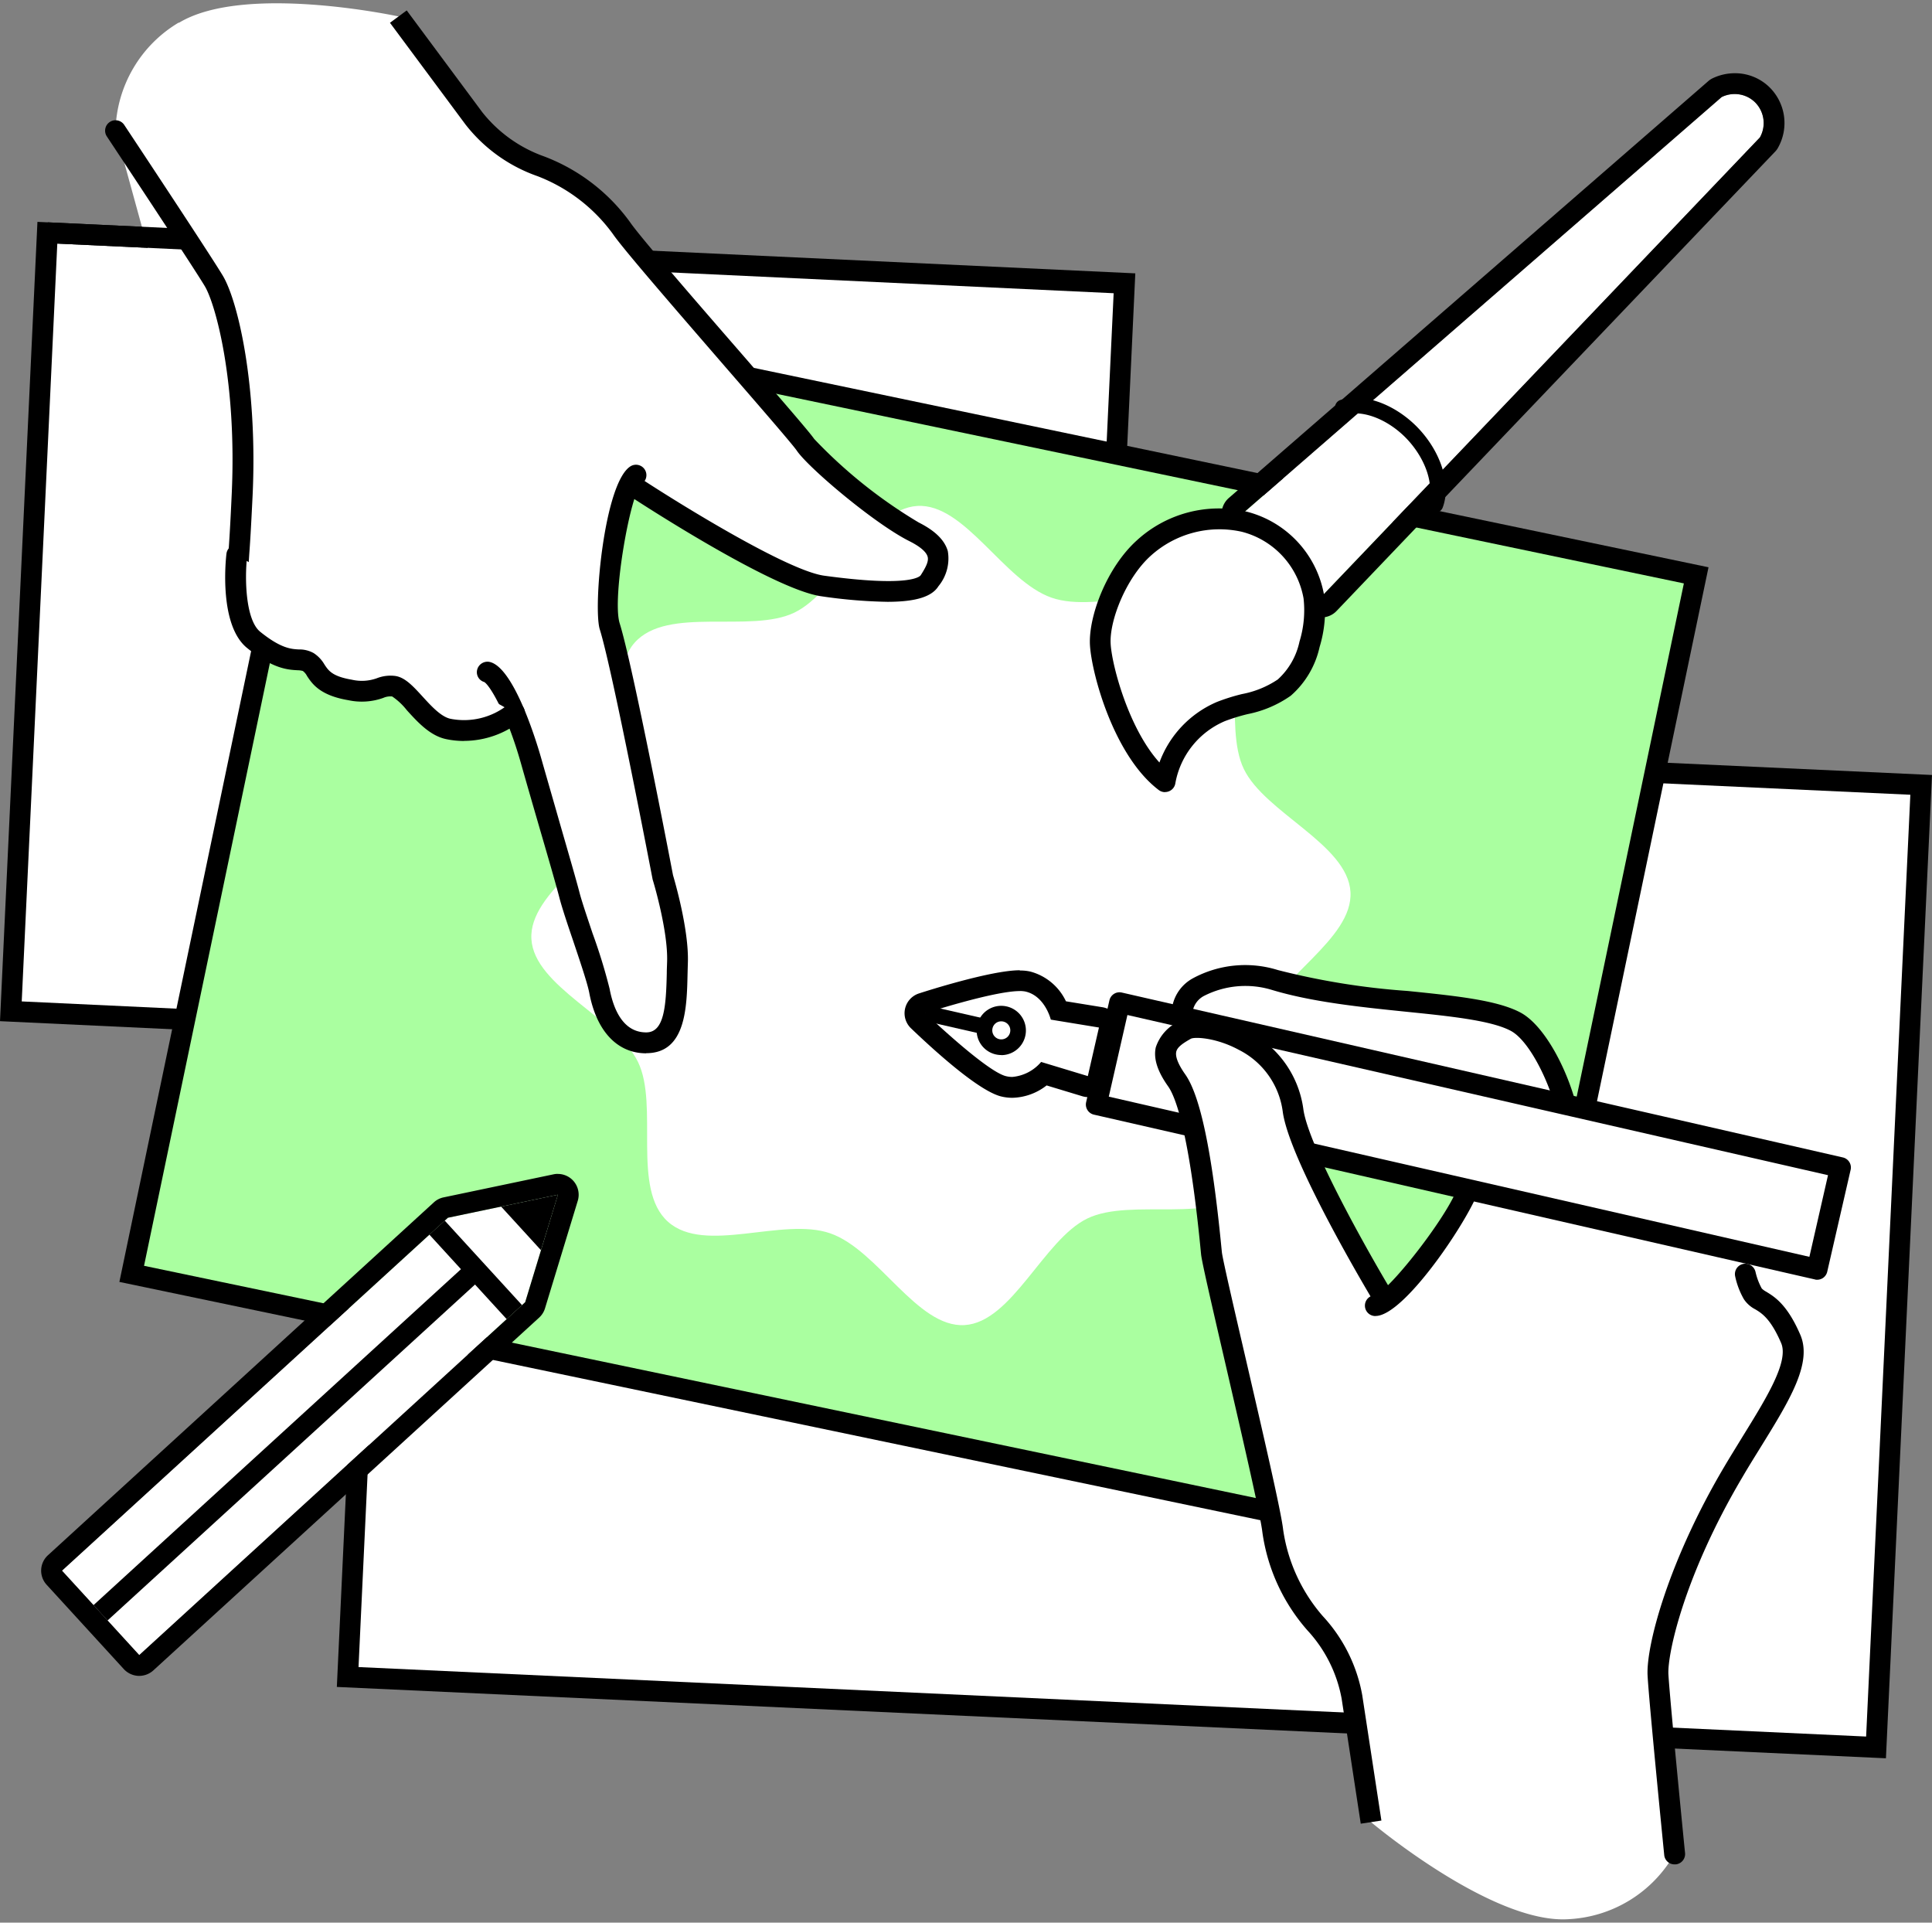
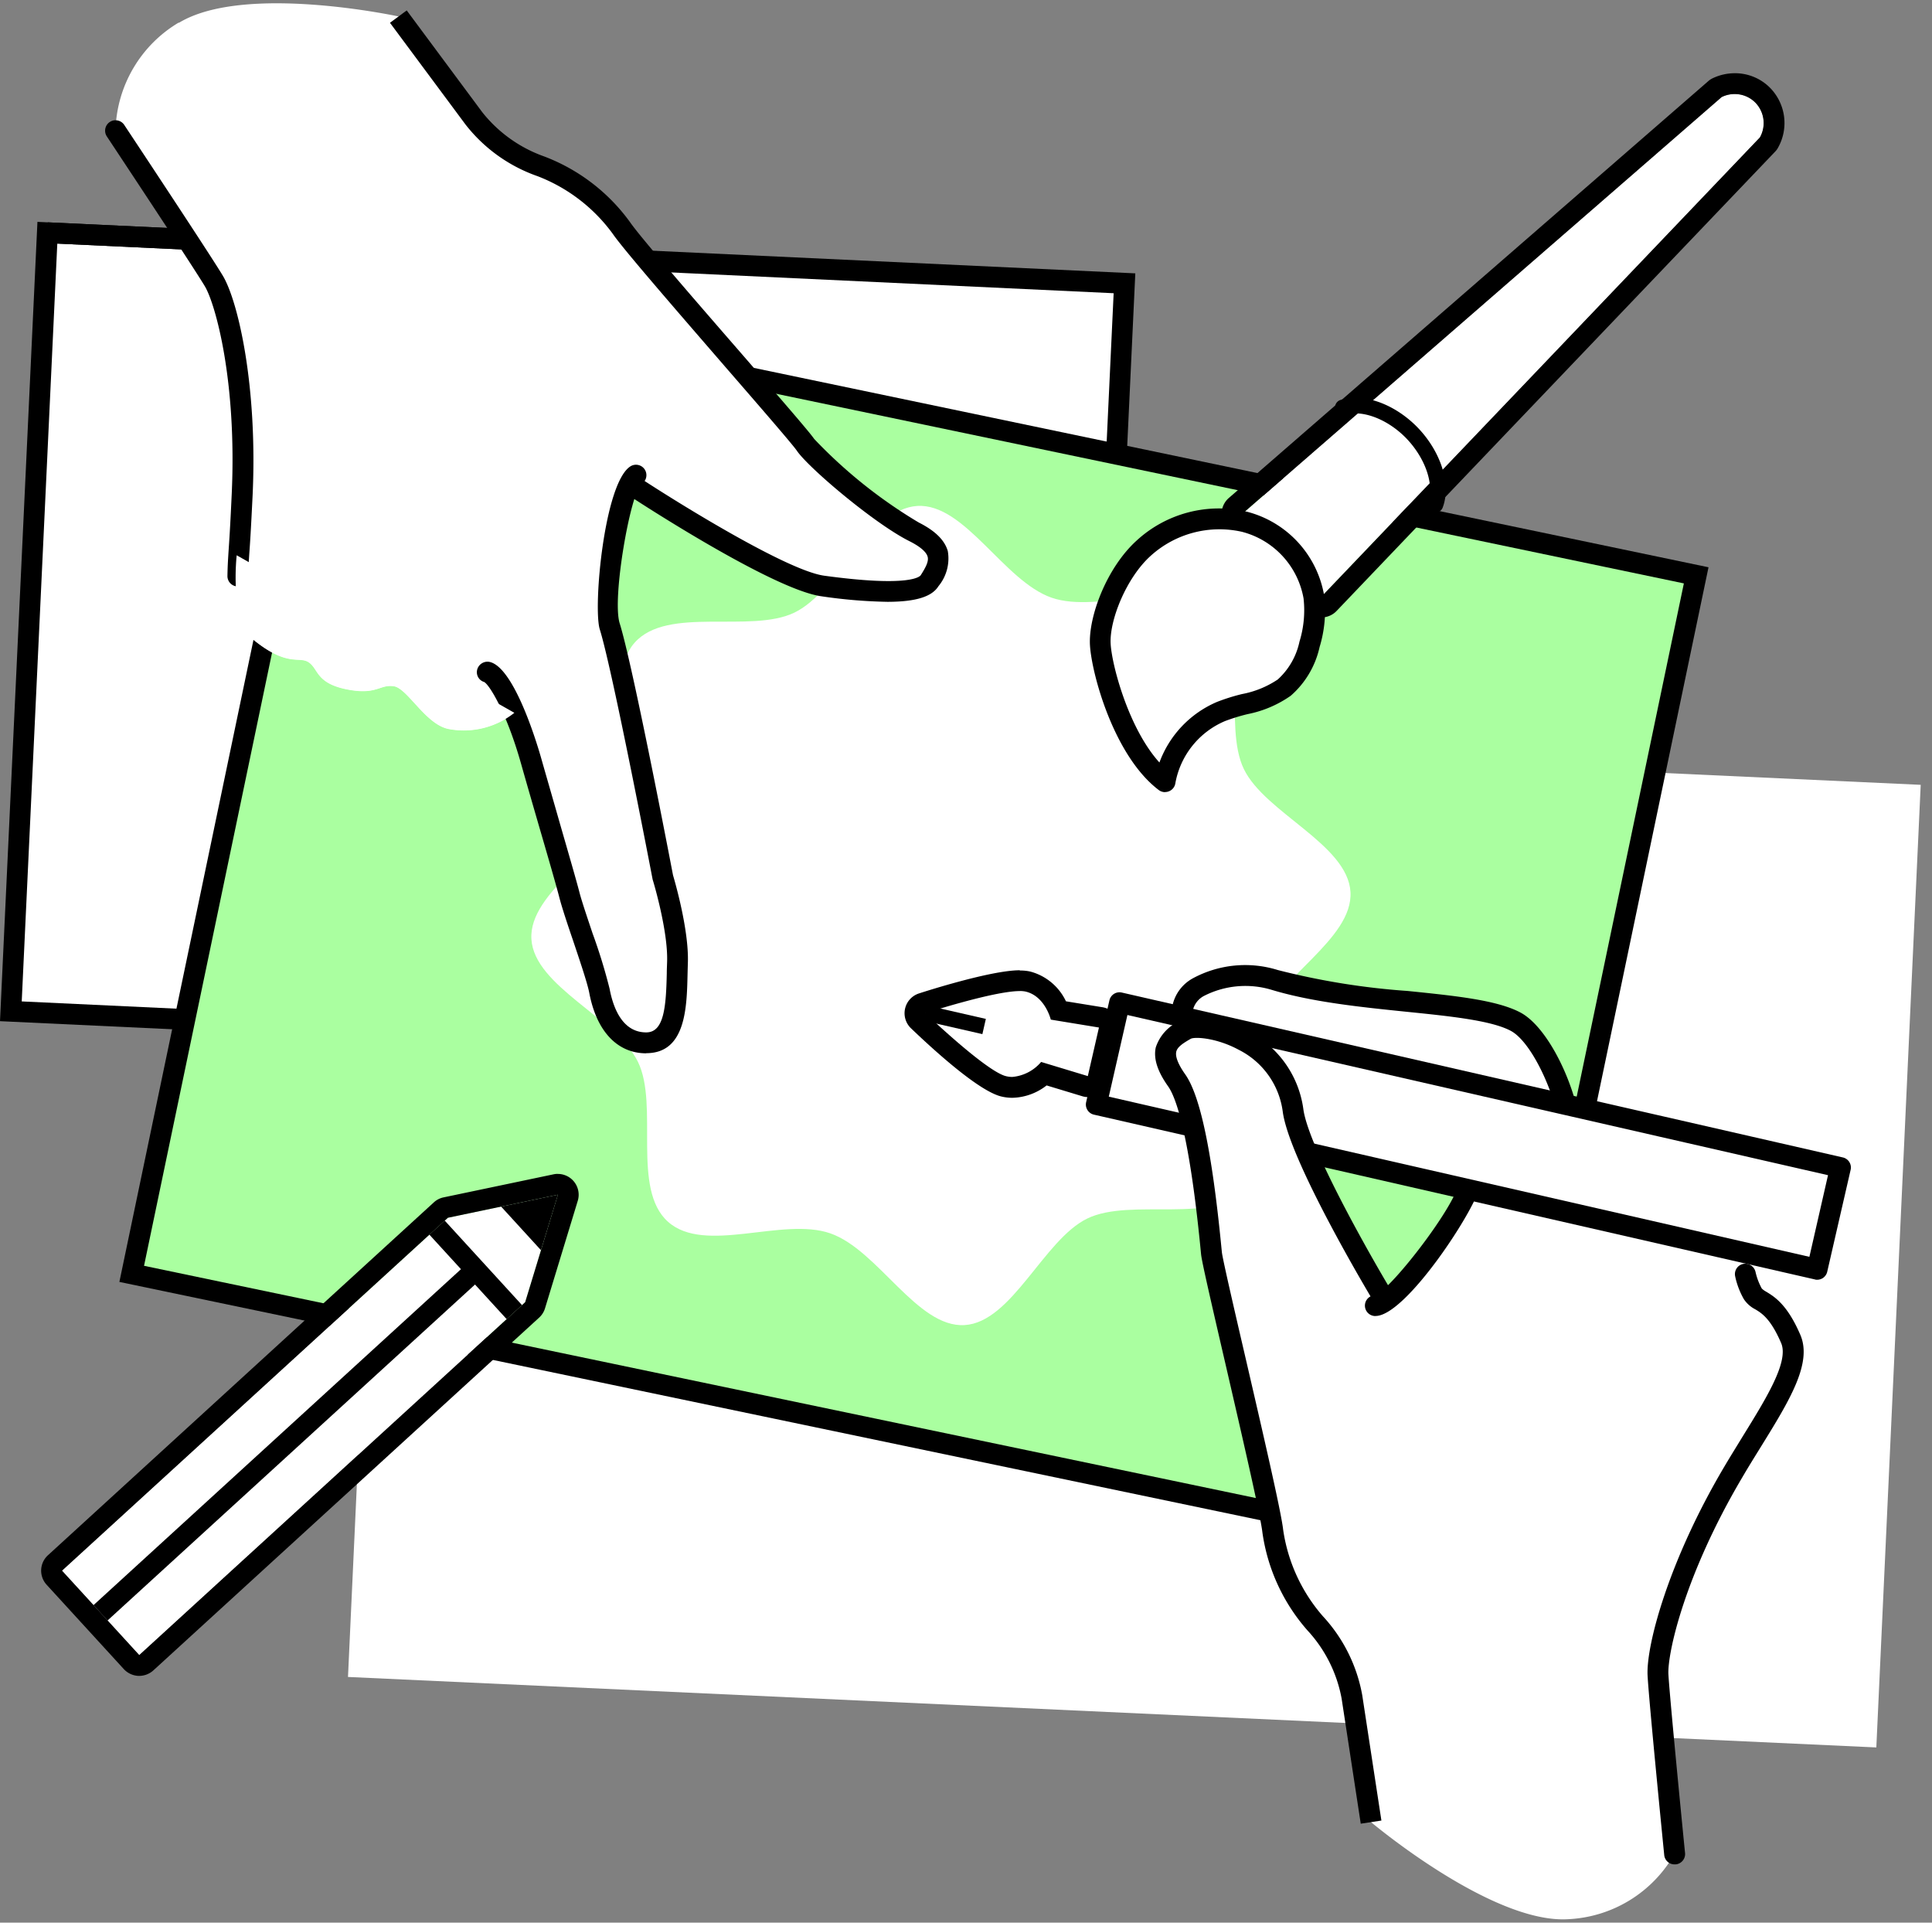
<svg xmlns="http://www.w3.org/2000/svg" width="201" height="200" viewBox="0 0 201 200">
  <rect x="0" y="0" width="201" height="200" fill="#808080" stroke="none" />
  <defs>
    <clipPath id="a">
      <path data-name="アートボード 1 のコピー 21" transform="translate(873 1341)" fill="#fff" d="M0 0h201v200H0z" />
    </clipPath>
  </defs>
  <g data-name="マスクグループ 40" transform="translate(-873 -1341)" clip-path="url(#a)">
    <g data-name="レイヤー 1">
      <g data-name="グループ 1043">
        <path data-name="長方形 256" fill="#fff" d="m913.821 1415.308 159.004 7.332-4.617 100.133-159.004-7.331z" />
-         <path data-name="パス 2189" d="m1069.207 1523.901-161.163-7.422 4.792-102.285 161.164 7.422Zm-158.907-9.488 156.847 7.227 4.6-97.968-156.847-7.224Z" />
      </g>
      <g data-name="グループ 1044">
        <path data-name="長方形 257" fill="#fff" d="m989.989 1370.463-3.81 80.988-112.073-5.273 3.81-80.988z" />
        <path data-name="パス 2190" d="M987.219 1452.581 873 1447.225l3.895-83.146 114.219 5.356Zm-111.958-7.411 109.9 5.15 3.7-78.818-109.9-5.162-3.7 78.818Z" />
      </g>
      <g data-name="グループ 1045">
        <path data-name="長方形 258" fill="#aaffa0" d="m1049.458 1400.835-21.35 102.2-141.418-29.544 21.351-102.2z" />
        <path data-name="パス 2191" d="m1028.959 1504.329-1.06-.227-142.479-29.754 21.79-104.318 1.06.227 142.479 29.753-21.79 104.319Zm-140.974-31.657 139.3 29.093 20.9-100.078-139.3-29.1Z" />
      </g>
      <path data-name="パス 2192" d="M1003.956 1447.748c1.731-4.977 9.835-9.023 9.543-13.968s-8.883-8.223-11.09-12.778.714-13.21-3.127-16.629-11.9.53-16.878-1.2-9.023-9.835-13.968-9.543-8.223 8.883-12.778 11.09-13.209-.718-16.628 3.128.53 11.9-1.2 16.878-9.836 9.022-9.544 13.963 8.883 8.223 11.09 12.778-.714 13.21 3.127 16.629 11.9-.53 16.878 1.2 9.023 9.835 13.968 9.543 8.223-8.883 12.778-11.09 13.21.714 16.629-3.127-.53-11.9 1.2-16.878Z" fill="#fff" />
      <g data-name="グループ 1047">
        <g data-name="グループ 1046">
          <path data-name="パス 2193" d="m927.637 1476.459 3.408-11.187-11.447 2.4-40.15 36.71 8.039 8.785Z" fill="#fff" />
          <path data-name="パス 2194" d="m931.045 1465.272-3.408 11.187-40.15 36.71-8.039-8.785 40.15-36.71 11.447-2.4m0-2.164a2.056 2.056 0 0 0-.444.043l-11.447 2.4a2.128 2.128 0 0 0-1.017.519l-40.15 36.71a2.17 2.17 0 0 0-.141 3.062l8.039 8.785a2.214 2.214 0 0 0 1.5.7h.1a2.2 2.2 0 0 0 1.461-.563l40.15-36.71a2.152 2.152 0 0 0 .606-.963l3.408-11.187a2.166 2.166 0 0 0-2.077-2.791Z" />
        </g>
        <path data-name="長方形 259" d="m917.671 1469.43 1.597-1.46 8.04 8.79-1.596 1.461z" />
        <path data-name="長方形 260" d="m882.728 1507.97 39.018-35.666 1.46 1.597-39.018 35.666z" />
        <path data-name="パス 2195" d="m925.138 1466.516 4.144 4.533 1.764-5.777Z" />
      </g>
      <g data-name="グループ 1051">
        <path data-name="パス 2196" d="M1047.212 1533.855s-1.59-16.034-1.731-18.62 1.893-11.057 7.811-21.065c3.441-5.821 7.292-10.9 6-13.892-1.774-4.144-3.354-3.7-3.949-4.685-.682-1.125.454-2.348-2.5-4.609-2.261-1.731-3.04-.93-4.2-1.785s-1.06-5.063-2.954-6.6a8.467 8.467 0 0 0-6.849-1.709l-2.424 1.634a9.311 9.311 0 0 1-.065-2.64c.325-3.484-2.7-11-5.7-12.6-4.36-2.315-16.564-1.785-25.036-4.339-4.144-1.244-9.164.195-9.6 2.878a4.762 4.762 0 0 0 .206 2.359c-1.569.909-3.083 2-.811 5.193 2.337 3.278 3.441 16.229 3.624 18s6.016 25.663 6.373 28.855a18.554 18.554 0 0 0 4.414 9.618 15.338 15.338 0 0 1 3.83 7.671c.335 2.175 1.991 13.026 1.991 13.026s12.561 10.592 20.513 10.094a13.446 13.446 0 0 0 11.057-6.794Zm-39.7-77.358a10.009 10.009 0 0 0-.389-1.7c4.815.66 15.3 1.515 16.727 2.564 1.915 1.407 2.867 2.294 2.023 6.838-.281 1.5-3.43 6.448-6.21 9.683l-2.856 1.926s-8.653-14.388-9.291-19.311Z" fill="#fff" />
        <path data-name="パス 2197" d="M1016.085 1477.898a1.083 1.083 0 0 1-.065-2.164c1.439-.292 8.277-9.056 8.785-11.739.747-4.046.065-4.555-1.6-5.767-.941-.617-7.519-1.352-11.447-1.8a53.943 53.943 0 0 1-7.162-1.017c-7.043-2.391-10.278-5.669-9.629-9.748a4.249 4.249 0 0 1 2.121-2.889 11.441 11.441 0 0 1 8.861-.866 75.664 75.664 0 0 0 13.5 2.175c5 .509 9.3.952 11.728 2.24 3.408 1.807 6.643 9.683 6.275 13.654-.314 3.419.768 4.014 1.742 4.544a4.5 4.5 0 0 1 .92.606 1.079 1.079 0 1 1-1.493 1.558 2.489 2.489 0 0 0-.454-.27c-1.158-.628-3.311-1.8-2.856-6.643.292-3.116-2.586-10.192-5.139-11.544-2.056-1.093-6.373-1.526-10.938-1.991-4.533-.465-9.672-.985-13.9-2.261a9.456 9.456 0 0 0-7.087.628 2.284 2.284 0 0 0-1.125 1.4c-.454 2.889 2.294 5.366 8.19 7.368a66.285 66.285 0 0 0 6.708.909c7.909.887 11.393 1.385 12.5 2.2 2.337 1.72 3.343 3.062 2.445 7.909-.433 2.348-7.6 13.373-10.8 13.5h-.043Z" />
        <g data-name="グループ 1050">
          <g data-name="グループ 1048">
            <path data-name="パス 2198" d="m986.169 1452.927-4.858-1.471s-1.59 1.947-3.646 1.482-8.407-6.556-8.407-6.556 8.374-2.716 10.419-2.25 2.64 2.921 2.64 2.921l5.009.822Z" fill="#fff" />
            <path data-name="パス 2199" d="M979.083 1444.088a3.019 3.019 0 0 1 .6.054c2.045.465 2.64 2.921 2.64 2.921l5.009.822-1.158 5.053-4.858-1.471a4.428 4.428 0 0 1-3 1.558 2.635 2.635 0 0 1-.638-.076c-2.045-.465-8.407-6.556-8.407-6.556s7.1-2.3 9.824-2.3m0-2.164c-2.975 0-9.727 2.164-10.495 2.413a2.165 2.165 0 0 0-.822 3.624c2.532 2.424 7.13 6.578 9.424 7.1a4.919 4.919 0 0 0 1.125.13 6 6 0 0 0 3.56-1.287l3.679 1.114a2.055 2.055 0 0 0 .628.1 2.177 2.177 0 0 0 1.093-.292 2.138 2.138 0 0 0 1.017-1.385l1.158-5.053a2.166 2.166 0 0 0-1.764-2.618l-3.8-.617a5.717 5.717 0 0 0-3.711-3.094 4.7 4.7 0 0 0-1.082-.108Z" />
          </g>
          <path data-name="長方形 261" d="m969.065 1447.169.362-1.582 6.138 1.402-.361 1.583z" />
-           <path data-name="パス 2200" d="M977.168 1450.748a2.664 2.664 0 0 1-.573-.065 2.562 2.562 0 0 1-1.926-3.062 2.558 2.558 0 0 1 3.073-1.926 2.564 2.564 0 0 1-.573 5.063Zm0-3.505a.922.922 0 0 0-.909.725.938.938 0 1 0 1.125-.7.666.666 0 0 0-.206-.022Z" />
          <g data-name="グループ 1049">
            <path data-name="パス 2201" d="m996.989 1458.163-9.932-2.272 2.424-10.592 75 17.149-2.423 10.592-53.112-12.139" fill="#fff" />
            <path data-name="パス 2202" d="M1062.056 1474.122a.6.6 0 0 1-.238-.032l-53.112-12.142.487-2.11 52.051 11.9 1.937-8.493-72.889-16.662-1.937 8.493 8.883 2.034-.487 2.11-9.943-2.272a1.08 1.08 0 0 1-.811-1.287l2.424-10.6a1.074 1.074 0 0 1 1.3-.811l75 17.149a1.074 1.074 0 0 1 .811 1.3l-2.432 10.59a1.083 1.083 0 0 1-.476.671 1.1 1.1 0 0 1-.573.162Z" />
          </g>
        </g>
        <path data-name="パス 2203" d="M1047.212 1534.937a1.071 1.071 0 0 1-1.071-.974c-.065-.66-1.6-16.088-1.731-18.674-.162-3.127 2.185-11.912 7.952-21.671.638-1.082 1.3-2.142 1.926-3.17 2.488-4.025 4.847-7.822 4.014-9.748-1.093-2.532-2.012-3.094-2.694-3.505a3.131 3.131 0 0 1-1.179-1.049 8.148 8.148 0 0 1-.909-2.391 1.077 1.077 0 0 1 .833-1.277 1.093 1.093 0 0 1 1.287.833 6.584 6.584 0 0 0 .649 1.72 1.912 1.912 0 0 0 .444.325c.876.53 2.207 1.331 3.57 4.5 1.266 2.954-1.125 6.827-4.165 11.739-.628 1.017-1.277 2.056-1.9 3.127-6 10.159-7.779 18.306-7.66 20.459.141 2.532 1.709 18.414 1.731 18.577a1.081 1.081 0 0 1-.974 1.179h-.108Z" />
        <path data-name="パス 2204" d="m1014.57 1530.717-1.991-13.026a14.229 14.229 0 0 0-3.549-7.087 19.534 19.534 0 0 1-4.7-10.246c-.195-1.742-2.207-10.419-3.819-17.4-1.526-6.589-2.467-10.668-2.553-11.468l-.054-.552c-1.2-12.291-2.629-15.883-3.376-16.932-1.114-1.569-1.536-2.889-1.287-4.046a4.548 4.548 0 0 1 2.575-2.781c1.266-.725 4.133-.346 6.654.909a10.707 10.707 0 0 1 6.124 8.266c.5 3.852 6.773 14.941 9.142 18.89a1.08 1.08 0 0 1-1.85 1.114c-.357-.6-8.774-14.649-9.434-19.734a8.429 8.429 0 0 0-4.566-6.416c-2.294-1.244-4.533-1.374-4.988-1.158-.8.454-1.417.855-1.526 1.363-.076.357.022 1.049.93 2.337 1.569 2.207 2.8 8.082 3.765 17.971l.054.541c.076.7 1.309 6.037 2.51 11.2 1.709 7.39 3.657 15.774 3.862 17.646a17.51 17.51 0 0 0 4.122 9 16.325 16.325 0 0 1 4.111 8.244l1.991 13.026-2.142.325Z" />
      </g>
      <g data-name="グループ 1058">
        <path data-name="パス 2205" d="M891.6 1343.382c6.805-4.155 22.861-.671 22.861-.671l7.855 10.581a15.255 15.255 0 0 0 6.968 4.988 18.566 18.566 0 0 1 8.4 6.437c1.8 2.651 18.127 21.055 19.122 22.531s7.682 7.238 11.284 9.045 2.618 3.527 1.623 5.1-6.189 1.223-11.1.552-19.583-10.3-19.583-10.3l-.757.173c-1.482 3.56-2.4 12.485-1.818 14.336 1.385 4.414 5.529 26.139 5.529 26.139s1.6 10.084 1.471 13.513.227 3.646-3.181 3.668-4.533-3.484-4.9-5.431-2.553-7.747-3.127-9.965-2.586-9-4-14.011a42.653 42.653 0 0 0-1.72-4.944 8.444 8.444 0 0 1-6.849 1.688c-2.4-.476-4.274-4.241-5.7-4.447s-1.742.866-4.544.389c-3.657-.617-3.235-2.229-4.36-2.91-.985-.6-2.175.53-5.68-2.3-2.532-2.045-1.753-8.807-1.753-8.807l.206.119c.065-.963.173-2.369.368-6.4.552-11.609-1.612-20.048-2.943-22.266s-10.252-15.674-10.252-15.674a13.444 13.444 0 0 1 6.589-11.176Z" fill="#fff" />
        <g data-name="グループ 1057">
          <g data-name="グループ 1055">
            <g data-name="グループ 1052">
-               <path data-name="パス 2206" d="M885.009 1354.569s8.9 13.427 10.246 15.655 3.495 10.658 2.945 22.267c-.314 6.751-.411 6.135-.454 8.428" fill="#fff" />
              <path data-name="パス 2207" d="M897.744 1402.001h-.022a1.072 1.072 0 0 1-1.06-1.1c.022-1.1.054-1.547.108-2.434.065-.963.173-2.467.335-6.026.552-11.793-1.688-19.81-2.791-21.66-1.3-2.175-10.127-15.472-10.213-15.612a1.085 1.085 0 0 1 1.807-1.2c.368.552 8.937 13.481 10.267 15.7 1.612 2.679 3.635 11.548 3.105 22.865-.173 3.581-.27 5.1-.346 6.07-.054.844-.087 1.266-.108 2.326a1.074 1.074 0 0 1-1.082 1.06Z" />
            </g>
            <g data-name="グループ 1053">
              <path data-name="パス 2208" d="M939.03 1391.658s14.671 9.629 19.583 10.3 10.116 1.017 11.1-.552 1.969-3.289-1.623-5.1-10.29-7.57-11.284-9.041-17.306-19.875-19.129-22.526a18.623 18.623 0 0 0-8.4-6.437 15.314 15.314 0 0 1-6.968-4.988l-7.85-10.581" fill="#fff" />
              <path data-name="パス 2209" d="M965.3 1403.602a52.6 52.6 0 0 1-6.827-.573c-5.1-.692-19.421-10.073-20.026-10.473a1.079 1.079 0 1 1 1.178-1.808c4.025 2.64 15.3 9.618 19.128 10.138 8.958 1.223 9.954.076 10.04-.054.5-.79.855-1.428.714-1.926-.1-.357-.509-.92-1.915-1.623-3.657-1.839-10.516-7.649-11.7-9.413-.389-.584-3.981-4.728-7.465-8.742-4.961-5.733-10.598-12.225-11.658-13.78a17.424 17.424 0 0 0-7.855-6.026 16.324 16.324 0 0 1-7.487-5.374l-7.855-10.577 1.742-1.287 7.855 10.581a14.315 14.315 0 0 0 6.448 4.609 19.6 19.6 0 0 1 8.948 6.859c.985 1.45 6.816 8.179 11.512 13.578 4.436 5.118 7.184 8.288 7.628 8.948a50.762 50.762 0 0 0 10.872 8.689c1.72.866 2.7 1.839 3.029 2.975a4.531 4.531 0 0 1-.974 3.657c-.682 1.093-2.359 1.623-5.334 1.623Z" />
            </g>
            <g data-name="グループ 1054">
              <path data-name="パス 2210" d="M923.731 1410.927c1.114.314 3.094 4.155 4.512 9.164s3.43 11.793 4 14.011 2.759 8.017 3.127 9.965 1.493 5.453 4.9 5.431 3.094-4.923 3.224-8.363-1.515-8.828-1.515-8.828-4.139-21.727-5.524-26.141c-.693-2.218.745-14.563 2.745-15.731" fill="#fff" />
              <path data-name="パス 2211" d="M940.231 1450.568c-3.008 0-5.172-2.294-5.929-6.308-.195-1.017-1-3.386-1.7-5.475-.6-1.753-1.147-3.408-1.407-4.414-.325-1.266-1.158-4.144-2.045-7.184-.66-2.272-1.363-4.7-1.958-6.805-1.482-5.226-3.246-8.114-3.819-8.439a1.06 1.06 0 0 1-.714-1.331 1.107 1.107 0 0 1 1.363-.736c2.6.736 4.988 8.969 5.258 9.91.6 2.11 1.3 4.522 1.947 6.794.92 3.192 1.72 5.94 2.056 7.238.238.93.79 2.543 1.363 4.263a57.613 57.613 0 0 1 1.774 5.767c.389 2.077 1.374 4.544 3.808 4.544h.022c1.839-.011 2.045-2.672 2.121-6.145 0-.4.022-.8.032-1.179.119-3.213-1.45-8.417-1.471-8.471l-.032-.108c-.043-.216-4.155-21.714-5.5-26.02-.714-2.283.465-15.374 3.235-16.986a1.084 1.084 0 0 1 1.093 1.872c-1.125.887-3.073 11.858-2.261 14.476 1.363 4.349 5.269 24.722 5.55 26.2.184.628 1.666 5.7 1.547 9.121-.011.368-.022.747-.032 1.147-.076 3.473-.173 8.233-4.263 8.255h-.043Z" />
            </g>
          </g>
          <g data-name="グループ 1056">
            <path data-name="パス 2212" d="M926.512 1415.148a8.444 8.444 0 0 1-6.849 1.688c-2.4-.476-4.274-4.241-5.7-4.447s-1.742.866-4.544.389c-3.657-.617-3.235-2.229-4.36-2.91-.985-.6-2.175.53-5.68-2.3-2.532-2.045-1.753-8.807-1.753-8.807" fill="#fff" />
-             <path data-name="パス 2213" d="M921.275 1418.078a9.086 9.086 0 0 1-1.818-.184c-1.688-.335-2.986-1.753-4.133-3.019a6.667 6.667 0 0 0-1.524-1.427 1.846 1.846 0 0 0-.93.151 6.624 6.624 0 0 1-3.624.238c-2.975-.5-3.776-1.72-4.306-2.521a1.5 1.5 0 0 0-.433-.519 2.081 2.081 0 0 0-.541-.076c-1.028-.054-2.575-.141-5.258-2.315-2.91-2.348-2.24-9.012-2.153-9.77a1.084 1.084 0 1 1 2.153.249c-.27 2.391-.141 6.621 1.363 7.833 2.142 1.731 3.224 1.8 4.025 1.839a3.036 3.036 0 0 1 1.536.379 3.494 3.494 0 0 1 1.125 1.19c.422.638.811 1.233 2.856 1.58a4.622 4.622 0 0 0 2.586-.151 3.886 3.886 0 0 1 1.937-.238c1.006.151 1.839 1.06 2.8 2.11.92 1.006 1.958 2.153 2.954 2.348a7.314 7.314 0 0 0 5.918-1.439 1.08 1.08 0 1 1 1.44 1.612 9.55 9.55 0 0 1-5.961 2.121Z" />
          </g>
        </g>
      </g>
      <g data-name="グループ 1059">
        <path data-name="線 139" fill="#fff" d="m877.934 1365.215 14.541.682" />
        <path data-name="長方形 262" d="m877.873 1366.289.102-2.162 14.548.685-.102 2.161z" />
      </g>
      <g data-name="グループ 1063">
        <g data-name="グループ 1062">
          <g data-name="グループ 1060">
            <path data-name="パス 2214" d="m1010.48 1403.072-8.222-8.624 49.855-43.341a3.021 3.021 0 0 1 3.981 4.2q-22.801 23.887-45.614 47.765Z" fill="#fff" />
            <path data-name="パス 2215" d="M1053.476 1350.782a3.008 3.008 0 0 1 2.1.844 3.057 3.057 0 0 1 .519 3.668q-22.8 23.889-45.614 47.767l-8.223-8.623 49.855-43.342a3.019 3.019 0 0 1 1.352-.314m0-2.164a5.326 5.326 0 0 0-2.3.53 1.952 1.952 0 0 0-.465.314l-49.86 43.342a2.2 2.2 0 0 0-.747 1.536 2.108 2.108 0 0 0 .6 1.59l8.223 8.623a2.152 2.152 0 0 0 1.569.671 2.152 2.152 0 0 0 1.569-.671l7.087-7.422 38.527-40.345a1.872 1.872 0 0 0 .325-.444 5.227 5.227 0 0 0-.909-6.275 5.126 5.126 0 0 0-3.6-1.45Z" />
          </g>
          <g data-name="グループ 1061">
            <path data-name="パス 2216" d="M987.478 1408.048c-.162-2.791 1.72-7.509 4.512-10.019a11.649 11.649 0 0 1 10.484-2.748 9.809 9.809 0 0 1 7.216 7.822 11.992 11.992 0 0 1-.454 4.912 8.54 8.54 0 0 1-2.629 4.512c-1.85 1.471-4.4 1.59-6.589 2.488a9.766 9.766 0 0 0-5.81 7.3c-4.284-3.246-6.567-11.49-6.74-14.271Z" fill="#fff" />
            <path data-name="パス 2217" d="M994.208 1423.401a1.088 1.088 0 0 1-.649-.216c-4.674-3.538-6.989-12.1-7.162-15.071-.173-2.975 1.742-8.071 4.869-10.895a12.649 12.649 0 0 1 11.479-2.986 10.914 10.914 0 0 1 8.017 8.72 13.013 13.013 0 0 1-.476 5.356 9.408 9.408 0 0 1-3 5.063 11.794 11.794 0 0 1-4.5 1.915 19.918 19.918 0 0 0-2.348.725 8.692 8.692 0 0 0-5.161 6.481 1.067 1.067 0 0 1-.671.822 1.051 1.051 0 0 1-.4.076Zm-5.658-15.417c.13 2.24 1.872 8.8 5.074 12.334a10.949 10.949 0 0 1 5.983-6.3 20.288 20.288 0 0 1 2.618-.822 9.968 9.968 0 0 0 3.711-1.515 7.388 7.388 0 0 0 2.261-3.949 11.058 11.058 0 0 0 .422-4.479 8.721 8.721 0 0 0-6.416-6.935 10.653 10.653 0 0 0-9.488 2.5c-2.553 2.3-4.306 6.73-4.165 9.153Z" />
          </g>
        </g>
        <path data-name="パス 2218" d="M1022.327 1394.33a.813.813 0 0 1-.281-.054.821.821 0 0 1-.476-1.049c.692-1.839-.314-4.674-2.38-6.751-1.926-1.915-4.49-2.867-6.232-2.326a.811.811 0 1 1-.487-1.547c2.326-.736 5.485.357 7.866 2.716 2.543 2.543 3.679 6.026 2.759 8.471a.814.814 0 0 1-.757.53Z" />
      </g>
    </g>
  </g>
</svg>